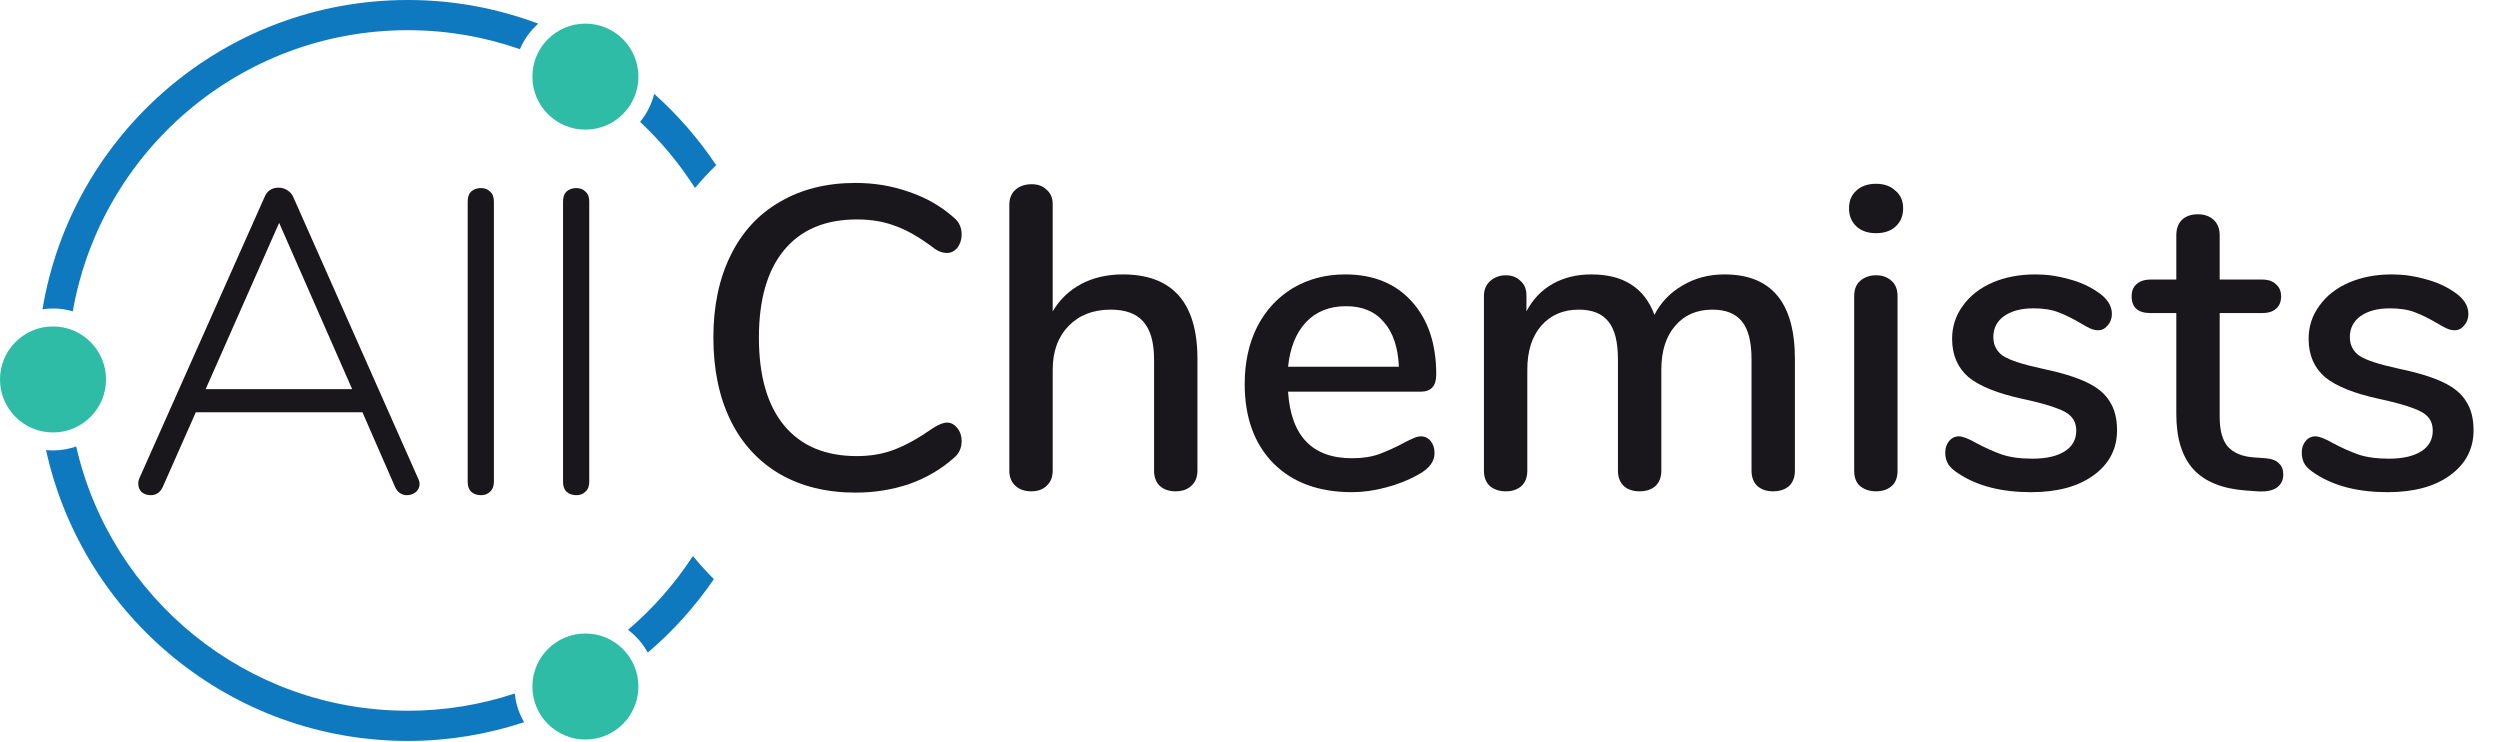
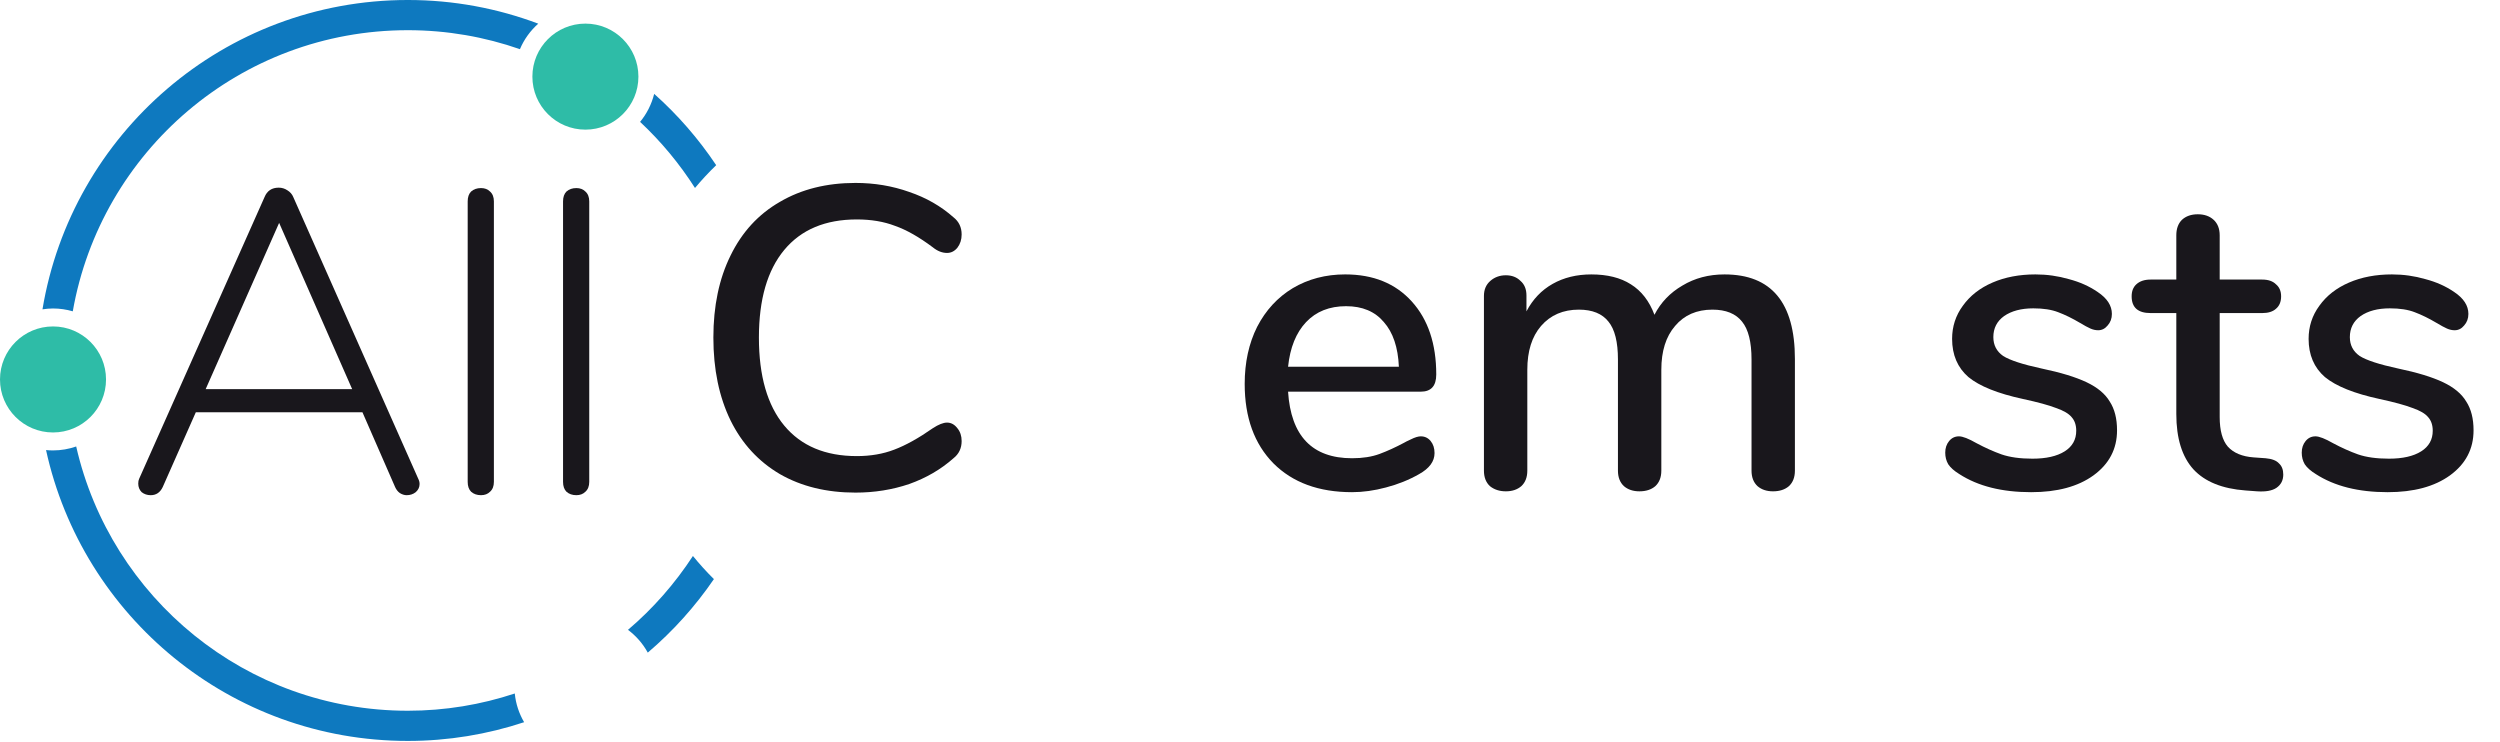
<svg xmlns="http://www.w3.org/2000/svg" xmlns:ns1="http://www.serif.com/" width="100%" height="100%" viewBox="0 0 3775 1121" xml:space="preserve" style="fill-rule:evenodd;clip-rule:evenodd;stroke-linejoin:round;stroke-miterlimit:2;">
  <clipPath id="_clip1">
    <rect id="logotipo-All-Chemists-2.svg" x="0" y="0" width="3775" height="1120.83" />
  </clipPath>
  <g clip-path="url(#_clip1)">
    <g id="g4449">
      <g id="g4268">
        <g id="use1076">
          <path id="path1070" d="M631.629,723.083c1.296,2.596 1.946,5.192 1.946,7.784c0,4.758 -1.946,8.862 -5.838,12.325c-3.891,3.025 -8.433,4.537 -13.62,4.537c-3.459,0 -6.917,-1.079 -10.38,-3.241c-3.025,-2.163 -5.404,-5.188 -7.133,-9.08l-49.292,-112.854l-251.645,0l-49.938,112.854c-3.892,8.213 -9.946,12.321 -18.162,12.321c-5.188,0 -9.73,-1.512 -13.621,-4.537c-3.459,-3.463 -5.188,-7.784 -5.188,-12.975c0,-3.025 0.434,-5.404 1.296,-7.134l189.383,-425.462c3.892,-9.513 11.03,-14.271 21.405,-14.271c4.754,0 9.079,1.3 12.97,3.892c4.325,2.596 7.35,6.054 9.08,10.379l188.737,425.462m-99.883,-135.55l-110.254,-251l-110.909,251l221.163,0Z" style="fill:#19171c;fill-rule:nonzero;" />
        </g>
        <g id="use1078">
          <path id="path1073" d="M726.321,747.729c-6.054,0 -11.029,-1.729 -14.921,-5.187c-3.458,-3.459 -5.188,-8.434 -5.188,-14.917l0,-423.517c0,-6.487 1.73,-11.458 5.188,-14.921c3.892,-3.458 8.867,-5.187 14.921,-5.187c5.621,0 10.158,1.729 13.616,5.188c3.892,3.462 5.838,8.433 5.838,14.92l0,423.517c0,6.483 -1.946,11.458 -5.838,14.917c-3.458,3.458 -7.995,5.187 -13.616,5.187Z" style="fill:#19171c;fill-rule:nonzero;" />
        </g>
        <g id="use1080">
          <path id="path10731" ns1:id="path1073" d="M870.304,747.729c-6.054,0 -11.025,-1.729 -14.917,-5.187c-3.458,-3.459 -5.191,-8.434 -5.191,-14.917l-0,-423.517c-0,-6.487 1.733,-11.458 5.191,-14.921c3.892,-3.458 8.863,-5.187 14.917,-5.187c5.621,0 10.158,1.729 13.621,5.188c3.892,3.462 5.837,8.433 5.837,14.92l0,423.517c0,6.483 -1.945,11.458 -5.837,14.917c-3.463,3.458 -8,5.187 -13.621,5.187Z" style="fill:#19171c;fill-rule:nonzero;" />
        </g>
        <g id="use1103">
          <path id="path1082" d="M1291.88,743.838c-43.671,-0 -81.721,-9.296 -114.15,-27.888c-32.429,-19.025 -57.288,-46.05 -74.583,-81.071c-17.296,-35.454 -25.946,-77.179 -25.946,-125.175c-0,-47.562 8.65,-88.854 25.946,-123.879c17.296,-35.454 42.154,-62.479 74.583,-81.071c32.429,-19.025 70.479,-28.537 114.15,-28.537c28.537,-0 55.562,4.541 81.071,13.621c25.512,8.65 47.779,21.404 66.804,38.266c8.217,6.484 12.321,15.134 12.321,25.942c-0,7.783 -2.159,14.487 -6.484,20.108c-4.325,5.188 -9.512,7.779 -15.566,7.779c-7.35,0 -14.484,-2.808 -21.404,-8.429c-20.755,-15.566 -39.78,-26.375 -57.071,-32.429c-16.867,-6.487 -36.104,-9.729 -57.725,-9.729c-47.563,-0 -84.1,15.35 -109.609,46.05c-25.512,30.7 -38.266,74.8 -38.266,132.308c-0,57.938 12.754,102.259 38.266,132.959c25.509,30.7 62.046,46.045 109.609,46.045c20.754,0 39.562,-3.241 56.425,-9.725c17.296,-6.487 36.754,-17.295 58.371,-32.429c8.65,-5.621 15.783,-8.433 21.404,-8.433c6.054,-0 11.241,2.812 15.566,8.433c4.325,5.188 6.484,11.675 6.484,19.454c-0,10.813 -4.104,19.459 -12.321,25.946c-19.025,16.863 -41.292,29.834 -66.804,38.913c-25.509,8.65 -52.534,12.971 -81.071,12.971Z" style="fill:#19171c;fill-rule:nonzero;" />
        </g>
        <g id="use1105">
-           <path id="path1085" d="M1695.29,414.363c75.234,-0 112.85,42.591 112.85,127.77l0,168.63c0,9.512 -3.024,17.079 -9.079,22.7c-6.054,5.62 -14.05,8.429 -23.995,8.429c-9.946,-0 -17.946,-2.809 -24.001,-8.429c-5.62,-5.621 -8.429,-13.188 -8.429,-22.7l0,-167.98c0,-25.945 -5.404,-44.97 -16.216,-57.075c-10.375,-12.108 -26.805,-18.162 -49.288,-18.162c-26.379,-0 -47.562,8.217 -63.562,24.646c-15.996,16.433 -23.996,38.483 -23.996,66.154l-0,152.417c-0,9.512 -3.029,17.079 -9.079,22.7c-5.621,5.62 -13.405,8.429 -23.35,8.429c-9.946,-0 -17.946,-2.809 -23.996,-8.429c-6.054,-5.621 -9.084,-13.188 -9.084,-22.7l0,-401.467c0,-9.513 3.03,-17.079 9.084,-22.7c6.483,-5.621 14.7,-8.433 24.646,-8.433c9.512,-0 17.079,2.812 22.7,8.433c6.05,5.187 9.079,12.321 9.079,21.4l-0,162.146c10.808,-18.163 25.291,-31.996 43.454,-41.509c18.158,-9.512 38.912,-14.27 62.262,-14.27Z" style="fill:#19171c;fill-rule:nonzero;" />
-         </g>
+           </g>
        <g id="use1107">
          <path id="path1088" d="M2145.4,658.875c6.054,0 11.029,2.379 14.916,7.133c3.892,4.759 5.838,10.813 5.838,18.163c-0,12.537 -7.783,23.133 -23.346,31.779c-15.133,8.65 -31.783,15.35 -49.942,20.104c-17.729,4.759 -34.808,7.138 -51.237,7.138c-50.154,-0 -89.717,-14.488 -118.688,-43.454c-28.97,-29.405 -43.454,-69.401 -43.454,-119.988c0,-32.429 6.267,-61.183 18.809,-86.258c12.97,-25.08 30.916,-44.538 53.829,-58.375c23.35,-13.834 49.725,-20.755 79.129,-20.755c42.371,0 75.883,13.621 100.529,40.863c24.646,27.237 36.967,63.992 36.967,110.258c-0,17.292 -7.784,25.942 -23.35,25.942l-200.409,-0c4.325,67.017 36.538,100.529 96.638,100.529c16,0 29.833,-2.162 41.508,-6.487c11.675,-4.325 24,-9.946 36.971,-16.863c1.296,-0.862 4.754,-2.596 10.375,-5.187c6.054,-3.03 11.025,-4.542 14.917,-4.542m-112.85,-196.517c-25.079,0 -45.184,8 -60.317,23.996c-15.133,16 -24.212,38.483 -27.242,67.454l167.334,0c-1.296,-29.404 -8.867,-51.887 -22.7,-67.454c-13.404,-15.996 -32.429,-23.996 -57.075,-23.996Z" style="fill:#19171c;fill-rule:nonzero;" />
        </g>
        <g id="use1109">
          <path id="path1091" d="M2603.94,414.363c70.912,-0 106.366,42.591 106.366,127.77l0,168.63c0,9.945 -3.025,17.725 -9.079,23.345c-6.054,5.192 -14.054,7.784 -23.996,7.784c-9.512,-0 -17.296,-2.592 -23.35,-7.784c-6.054,-5.62 -9.079,-13.4 -9.079,-23.345l0,-167.98c0,-26.379 -4.758,-45.404 -14.271,-57.075c-9.512,-12.108 -24.429,-18.162 -44.75,-18.162c-23.783,-0 -42.591,8.217 -56.425,24.646c-13.837,16 -20.754,38.05 -20.754,66.154l0,152.417c0,9.945 -3.029,17.725 -9.083,23.345c-6.05,5.192 -14.05,7.784 -23.996,7.784c-9.513,-0 -17.296,-2.592 -23.35,-7.784c-6.05,-5.62 -9.079,-13.4 -9.079,-23.345l-0,-167.98c-0,-26.379 -4.754,-45.404 -14.267,-57.075c-9.512,-12.108 -24.429,-18.162 -44.754,-18.162c-23.779,-0 -42.804,8.217 -57.075,24.646c-13.833,16 -20.754,38.05 -20.754,66.154l-0,152.417c-0,9.945 -3.025,17.725 -9.079,23.345c-6.055,5.192 -13.834,7.784 -23.346,7.784c-9.513,-0 -17.513,-2.592 -24,-7.784c-6.054,-5.62 -9.079,-13.4 -9.079,-23.345l-0,-263.971c-0,-9.513 3.241,-17.079 9.729,-22.7c6.483,-5.621 14.266,-8.429 23.35,-8.429c9.079,-0 16.429,2.808 22.05,8.429c6.054,5.187 9.079,12.541 9.079,22.054l-0,23.996c9.512,-18.163 22.7,-31.996 39.562,-41.509c16.863,-9.512 36.321,-14.27 58.371,-14.27c24.217,-0 44.104,4.975 59.671,14.916c15.996,9.946 27.888,25.296 35.671,46.05c9.512,-18.591 23.567,-33.291 42.158,-44.104c18.592,-11.242 39.779,-16.862 63.559,-16.862Z" style="fill:#19171c;fill-rule:nonzero;" />
        </g>
        <g id="use1111">
-           <path id="path1094" d="M2832.88,741.892c-9.512,-0 -17.512,-2.592 -23.996,-7.784c-6.054,-5.187 -9.079,-12.97 -9.079,-23.345l0,-263.321c0,-10.379 3.025,-18.163 9.079,-23.35c6.484,-5.621 14.484,-8.429 23.996,-8.429c9.513,-0 17.296,2.808 23.35,8.429c6.054,5.187 9.079,12.971 9.079,23.35l0,263.321c0,10.375 -3.025,18.158 -9.079,23.345c-6.054,5.192 -13.837,7.784 -23.35,7.784m0,-389.792c-12.537,0 -22.483,-3.458 -29.833,-10.375c-7.35,-6.921 -11.025,-16 -11.025,-27.242c0,-11.241 3.675,-20.104 11.025,-26.591c7.35,-6.917 17.296,-10.375 29.833,-10.375c12.109,-0 21.838,3.458 29.188,10.375c7.783,6.487 11.675,15.35 11.675,26.591c-0,11.242 -3.679,20.321 -11.029,27.242c-7.35,6.917 -17.292,10.375 -29.834,10.375Z" style="fill:#19171c;fill-rule:nonzero;" />
-         </g>
+           </g>
        <g id="use1113">
          <path id="path1097" d="M3067.02,743.192c-44.104,-0 -80.209,-9.084 -108.313,-27.242c-7.783,-4.754 -13.404,-9.729 -16.862,-14.917c-3.029,-5.187 -4.542,-11.025 -4.542,-17.512c0,-6.917 1.946,-12.754 5.838,-17.513c3.891,-4.754 8.862,-7.133 14.916,-7.133c5.621,0 14.488,3.458 26.592,10.379c12.971,6.917 25.512,12.538 37.617,16.863c12.541,4.325 28.108,6.483 46.7,6.483c20.754,0 36.966,-3.675 48.641,-11.025c11.675,-7.35 17.513,-17.725 17.513,-31.129c-0,-8.65 -2.379,-15.567 -7.134,-20.754c-4.325,-5.192 -12.108,-9.729 -23.35,-13.621c-11.241,-4.325 -27.887,-8.863 -49.941,-13.621c-38.05,-8.217 -65.504,-19.242 -82.367,-33.079c-16.433,-14.267 -24.646,-33.508 -24.646,-57.721c0,-18.592 5.404,-35.237 16.213,-49.942c10.812,-15.133 25.729,-26.804 44.754,-35.02c19.025,-8.217 40.642,-12.325 64.854,-12.325c17.296,-0 34.158,2.379 50.592,7.137c16.429,4.321 30.912,10.808 43.454,19.454c14.267,9.513 21.4,20.538 21.4,33.079c-0,6.917 -2.158,12.755 -6.483,17.513c-3.892,4.754 -8.65,7.133 -14.271,7.133c-3.892,0 -7.784,-0.866 -11.675,-2.596c-3.888,-1.729 -9.079,-4.537 -15.563,-8.429c-11.675,-6.921 -22.7,-12.325 -33.079,-16.216c-9.946,-3.892 -22.483,-5.838 -37.617,-5.838c-18.158,0 -32.862,3.892 -44.104,11.675c-10.808,7.783 -16.212,18.375 -16.212,31.779c-0,12.109 4.971,21.621 14.916,28.538c10.38,6.487 29.617,12.758 57.725,18.808c28.967,6.054 51.667,12.971 68.1,20.754c16.43,7.784 28.105,17.513 35.021,29.188c7.35,11.241 11.025,25.725 11.025,43.454c0,28.104 -11.887,50.804 -35.671,68.1c-23.35,16.862 -54.695,25.296 -94.041,25.296Z" style="fill:#19171c;fill-rule:nonzero;" />
        </g>
        <g id="use1115">
          <path id="path1100" d="M3421.14,691.954c9.512,0.863 16.212,3.459 20.104,7.784c4.325,3.891 6.487,9.512 6.487,16.862c0,8.646 -3.458,15.35 -10.379,20.104c-6.483,4.325 -16.212,6.054 -29.183,5.188l-17.513,-1.296c-35.025,-2.596 -61.183,-13.188 -78.479,-31.779c-17.296,-19.025 -25.942,-46.913 -25.942,-83.667l0,-152.413l-38.912,0c-19.025,0 -28.538,-8.433 -28.538,-25.295c0,-7.784 2.375,-13.838 7.134,-18.163c5.187,-4.754 12.321,-7.133 21.404,-7.133l38.912,-0l0,-66.8c0,-9.946 2.813,-17.729 8.434,-23.35c6.05,-5.621 14.05,-8.434 23.996,-8.434c9.945,0 17.941,2.813 23.995,8.434c6.055,5.621 9.08,13.404 9.08,23.35l-0,66.8l64.212,-0c9.079,-0 15.996,2.379 20.754,7.133c5.188,4.325 7.779,10.379 7.779,18.163c0,8.216 -2.591,14.483 -7.779,18.808c-4.758,4.325 -11.675,6.487 -20.754,6.487l-64.212,0l-0,156.955c-0,20.32 4.108,35.237 12.325,44.75c8.645,9.512 21.62,14.916 38.912,16.212l18.163,1.3Z" style="fill:#19171c;fill-rule:nonzero;" />
        </g>
        <g id="use1117">
          <path id="path10971" ns1:id="path1097" d="M3605.34,743.192c-44.104,-0 -80.208,-9.084 -108.312,-27.242c-7.783,-4.754 -13.404,-9.729 -16.863,-14.917c-3.029,-5.187 -4.541,-11.025 -4.541,-17.512c-0,-6.917 1.946,-12.754 5.837,-17.513c3.892,-4.754 8.863,-7.133 14.917,-7.133c5.621,0 14.483,3.458 26.592,10.379c12.97,6.917 25.512,12.538 37.616,16.863c12.542,4.325 28.104,6.483 46.7,6.483c20.754,0 36.967,-3.675 48.642,-11.025c11.675,-7.35 17.512,-17.725 17.512,-31.129c0,-8.65 -2.379,-15.567 -7.137,-20.754c-4.321,-5.192 -12.104,-9.729 -23.346,-13.621c-11.242,-4.325 -27.892,-8.863 -49.942,-13.621c-38.05,-8.217 -65.504,-19.242 -82.366,-33.079c-16.434,-14.267 -24.646,-33.508 -24.646,-57.721c-0,-18.592 5.404,-35.237 16.212,-49.942c10.809,-15.133 25.725,-26.804 44.75,-35.02c19.025,-8.217 40.646,-12.325 64.859,-12.325c17.296,-0 34.158,2.379 50.587,7.137c16.434,4.321 30.917,10.808 43.459,19.454c14.266,9.513 21.4,20.538 21.4,33.079c-0,6.917 -2.163,12.755 -6.484,17.513c-3.891,4.754 -8.65,7.133 -14.271,7.133c-3.891,0 -7.783,-0.866 -11.675,-2.596c-3.891,-1.729 -9.079,-4.537 -15.562,-8.429c-11.675,-6.921 -22.7,-12.325 -33.079,-16.216c-9.946,-3.892 -22.484,-5.838 -37.617,-5.838c-18.162,0 -32.862,3.892 -44.104,11.675c-10.808,7.783 -16.213,18.375 -16.213,31.779c0,12.109 4.971,21.621 14.917,28.538c10.375,6.487 29.617,12.758 57.721,18.808c28.971,6.054 51.671,12.971 68.1,20.754c16.433,7.784 28.108,17.513 35.025,29.188c7.35,11.241 11.025,25.725 11.025,43.454c-0,28.104 -11.892,50.804 -35.671,68.1c-23.35,16.862 -54.696,25.296 -94.042,25.296Z" style="fill:#19171c;fill-rule:nonzero;" />
        </g>
        <g id="g1136">
          <path id="path1122" d="M80.05,492.921c44.221,-0 80.054,35.833 80.054,80.05c0,44.204 -35.833,80.054 -80.054,80.054c-44.217,0 -80.05,-35.85 -80.05,-80.054c-0,-44.217 35.833,-80.05 80.05,-80.05" style="fill:#2ebca7;fill-rule:nonzero;" />
-           <path id="path1124" d="M883.954,956.588c44.221,-0 80.054,35.833 80.054,80.05c0,44.204 -35.833,80.054 -80.054,80.054c-44.217,-0 -80.05,-35.85 -80.05,-80.054c0,-44.217 35.833,-80.05 80.05,-80.05" style="fill:#2ebca7;fill-rule:nonzero;" />
          <path id="path1126" d="M883.954,35.654c44.221,0 80.054,35.834 80.054,80.05c0,44.204 -35.833,80.054 -80.054,80.054c-44.217,0 -80.05,-35.85 -80.05,-80.054c0,-44.216 35.833,-80.05 80.05,-80.05" style="fill:#2ebca7;fill-rule:nonzero;" />
          <path id="path1128" d="M64.142,467.1c5.208,-0.779 10.483,-1.3 15.92,-1.3c10.363,0 20.363,1.542 29.842,4.288c42.292,-241.163 252.638,-424.496 505.921,-424.496c59.321,-0 116.25,10.17 169.271,28.662c6.25,-14.862 15.8,-27.933 27.654,-38.508c-61.267,-23.038 -127.604,-35.746 -196.925,-35.746c-277.483,-0 -507.658,202.1 -551.683,467.1" style="fill:#0e79bf;fill-rule:nonzero;" />
          <path id="path1130" d="M115.042,674.188c-10.975,3.804 -22.73,5.954 -34.984,5.954c-3.558,-0 -7.083,-0.188 -10.537,-0.521c55.016,251.146 278.646,439.187 546.3,439.187c61.371,0 120.346,-10.02 175.591,-28.283c-7.57,-12.967 -12.57,-27.637 -14.1,-43.35c-50.795,16.821 -105.05,26.042 -161.491,26.042c-244.288,-0 -448.613,-170.538 -500.779,-399.029" style="fill:#0e79bf;fill-rule:nonzero;" />
          <path id="path1132" d="M1046.32,839.538c-27.238,41.716 -60.209,79.358 -98.055,111.508c12.238,9.204 22.501,20.871 29.88,34.412c38.004,-32.345 71.596,-69.708 99.841,-111.008c-11.179,-11.058 -21.733,-22.708 -31.666,-34.912" style="fill:#0e79bf;fill-rule:nonzero;" />
          <path id="path1134" d="M1049.44,283.838c10.033,-12.05 20.745,-23.509 31.995,-34.413c-26.546,-39.771 -58.037,-75.971 -93.612,-107.688c-3.942,15.763 -11.25,30.171 -21.3,42.292c31.646,29.584 59.529,63.125 82.916,99.809" style="fill:#0e79bf;fill-rule:nonzero;" />
        </g>
      </g>
    </g>
  </g>
</svg>